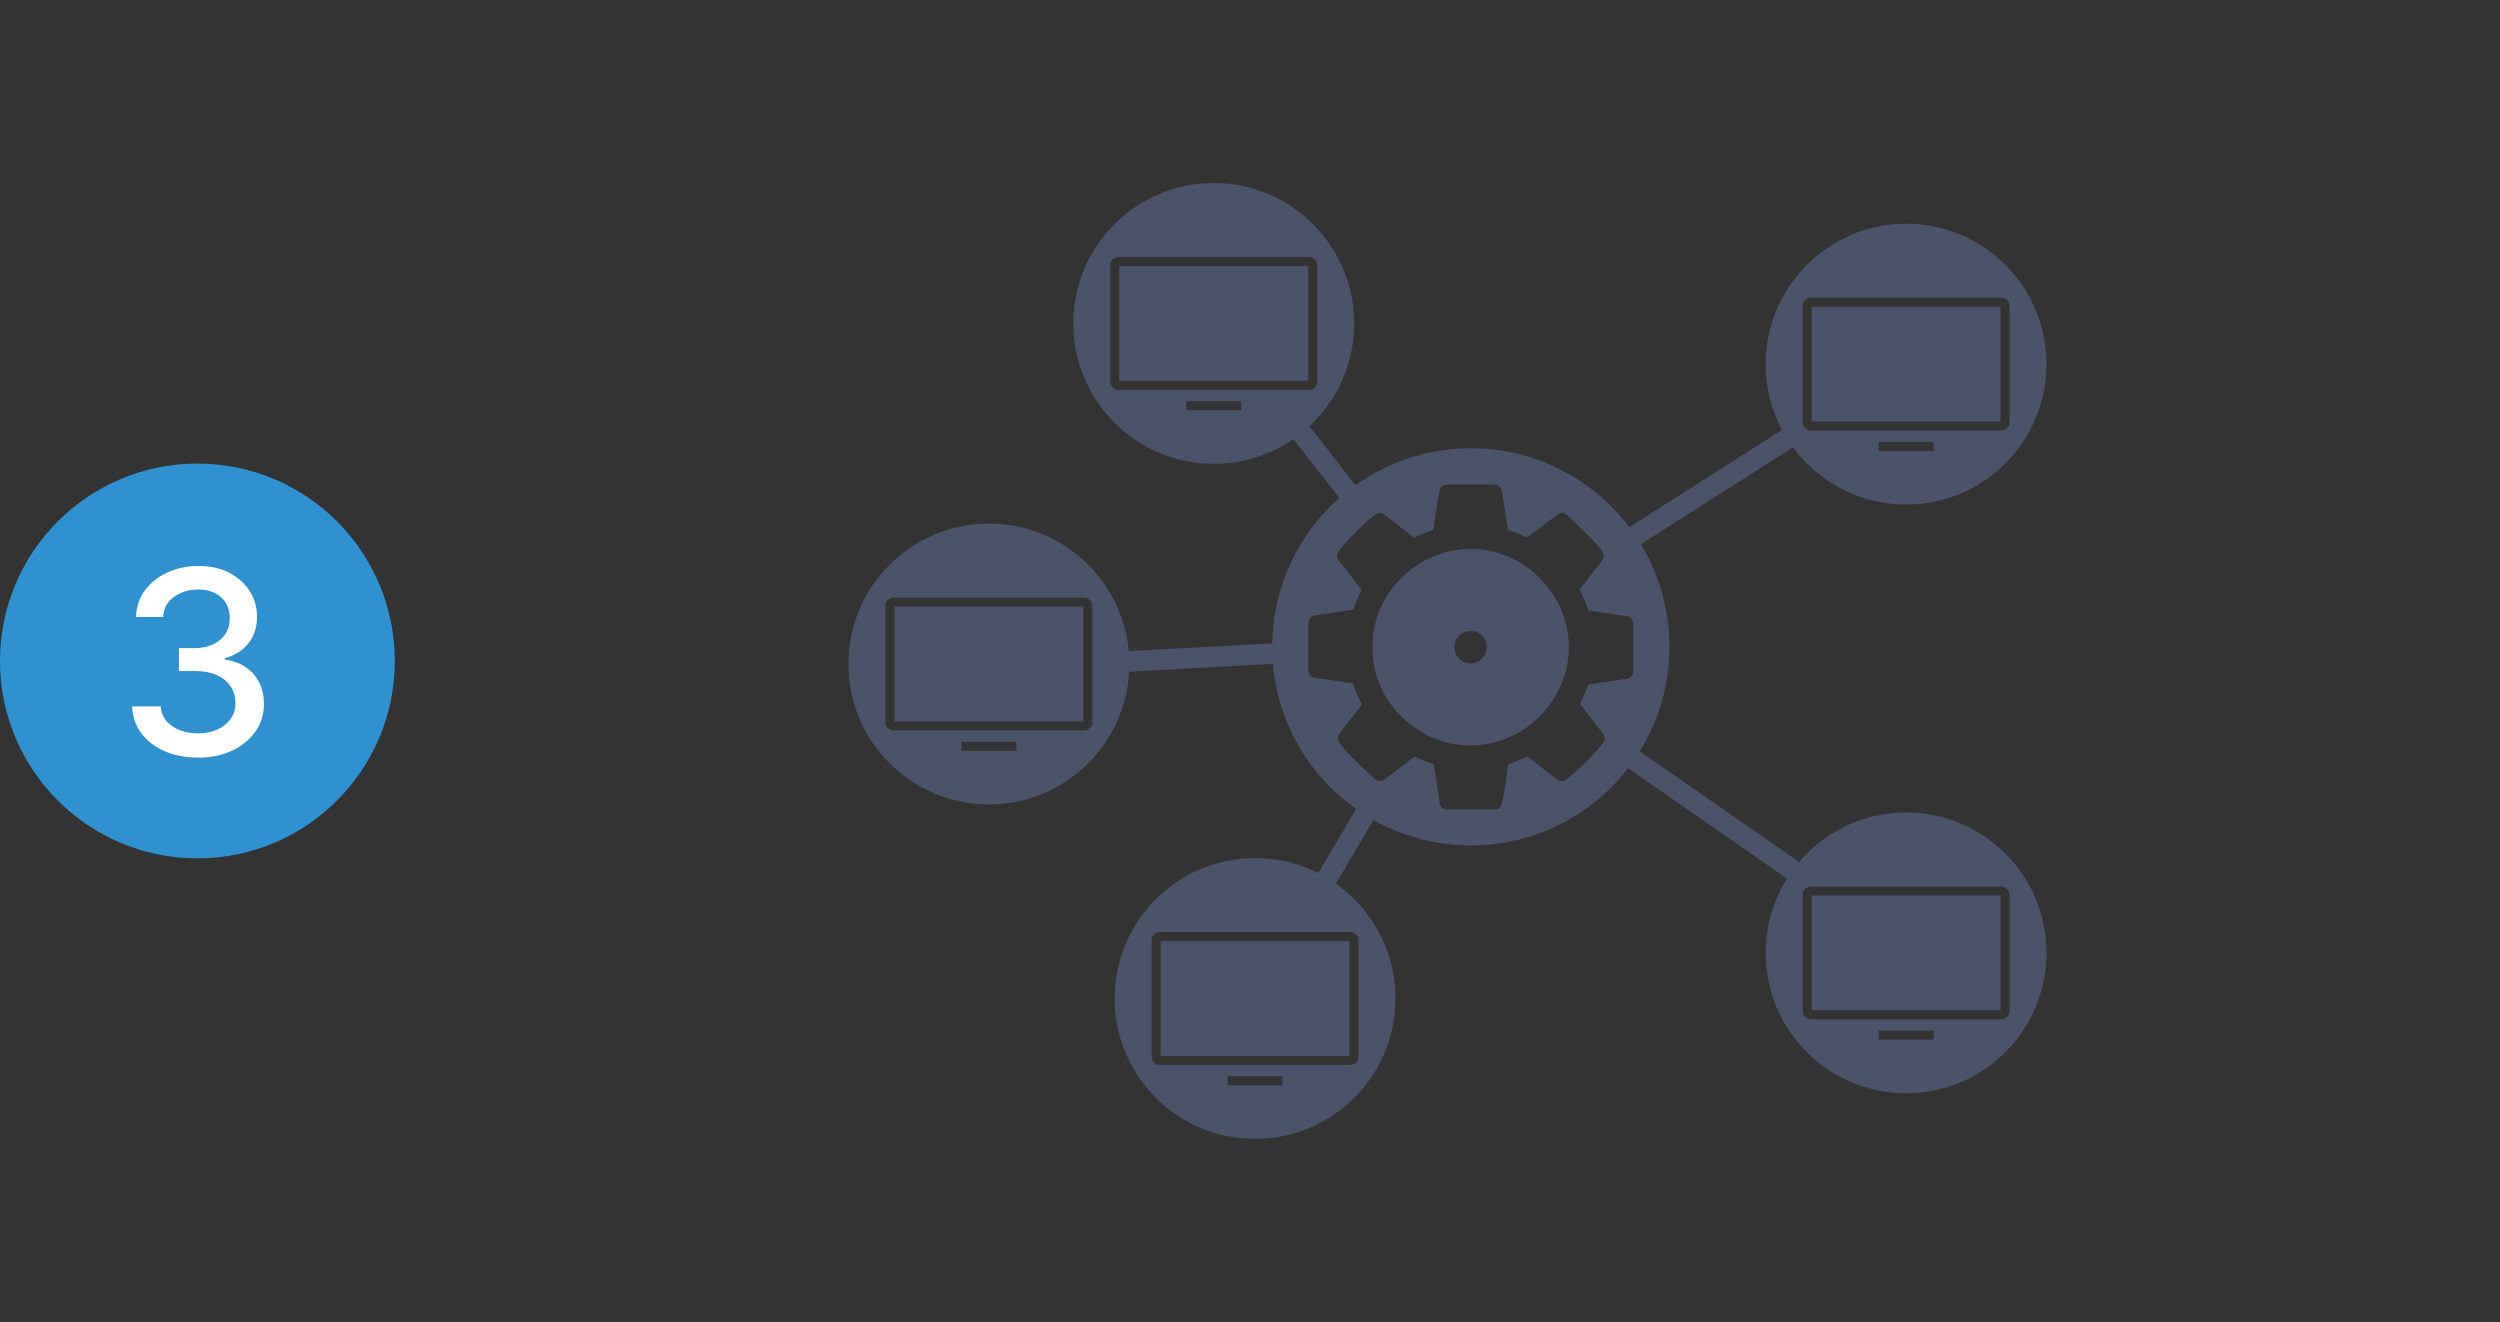
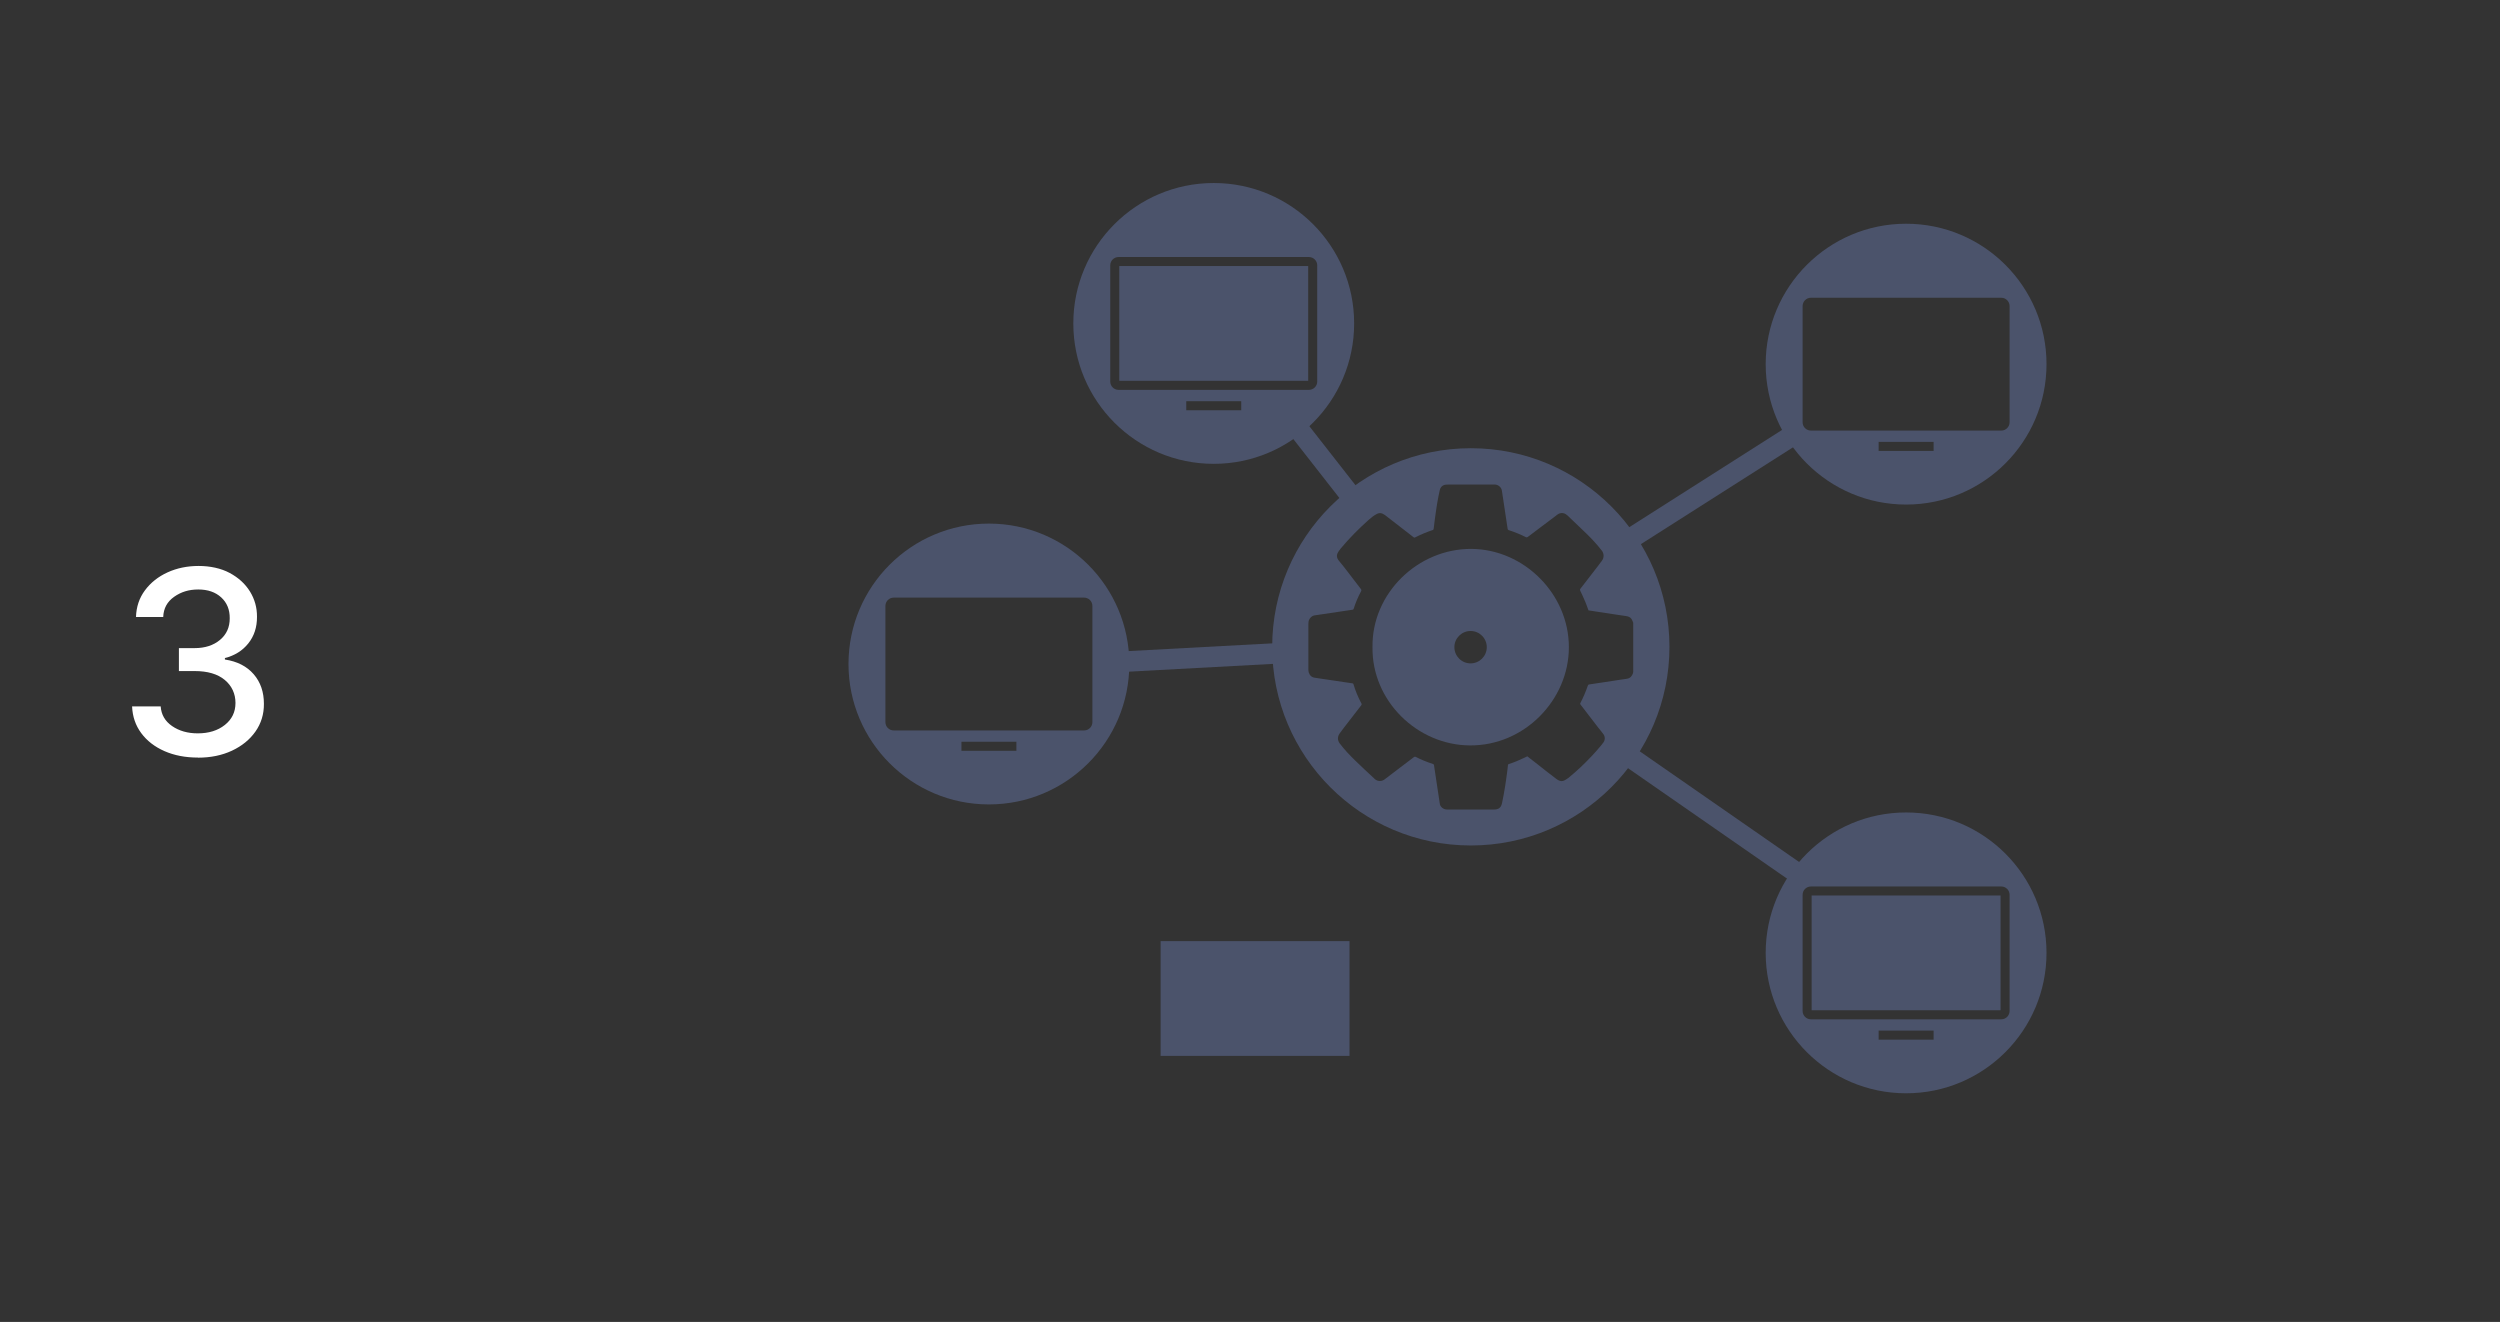
<svg xmlns="http://www.w3.org/2000/svg" id="Layer_1" viewBox="0 0 730 386">
  <rect x="0" y="0" width="730" height="386" fill="#333333" stroke="none" />
  <defs>
    <style>.cls-1{fill:none;stroke:#4b536b;stroke-miterlimit:10;stroke-width:6px;}.cls-2{fill:#fff;}.cls-3{fill:#3091d0;}.cls-4{fill:#4b536b;}</style>
  </defs>
  <g>
-     <circle class="cls-3" cx="57.64" cy="193" r="57.64" />
    <path class="cls-2" d="M57.8,221.21c-3.67,0-6.93-.63-9.79-1.89-2.86-1.26-5.11-3.01-6.77-5.25-1.66-2.24-2.55-4.84-2.67-7.81h8.35c.16,2.41,1.27,4.33,3.33,5.75,2.06,1.42,4.56,2.13,7.5,2.13,3.21,0,5.85-.82,7.91-2.46,2.07-1.64,3.1-3.78,3.1-6.42s-1.04-4.99-3.13-6.72c-2.08-1.73-5.01-2.59-8.79-2.59h-4.6v-6.7h4.6c3.01,0,5.48-.8,7.39-2.39,1.92-1.6,2.86-3.71,2.85-6.33,.02-2.52-.81-4.55-2.49-6.09s-3.91-2.31-6.69-2.31-5.03,.71-7.06,2.14c-2.03,1.43-3.09,3.39-3.18,5.89h-7.95c.09-2.96,.96-5.56,2.62-7.79s3.85-3.98,6.58-5.23c2.73-1.25,5.76-1.88,9.1-1.88s6.52,.68,9.07,2.05c2.55,1.37,4.52,3.17,5.91,5.41,1.38,2.24,2.07,4.7,2.05,7.38,.02,3.05-.83,5.64-2.53,7.77s-3.98,3.56-6.84,4.28v.43c3.62,.55,6.42,1.99,8.42,4.31,2,2.32,2.98,5.21,2.97,8.65,.02,3.01-.81,5.71-2.47,8.07-1.67,2.37-3.96,4.23-6.86,5.59-2.91,1.36-6.22,2.04-9.92,2.04Z" />
  </g>
  <g>
    <g>
-       <rect class="cls-4" x="529" y="89.57" width="55.16" height="33.51" />
      <path class="cls-4" d="M556.58,65.33c-22.64,0-41,18.36-41,41s18.36,41,41,41,41-18.36,41-41-18.36-41-41-41Zm8.03,66.35h-16.05v-2.65h16.05v2.65Zm19.76-5.95h-55.58c-1.34,0-2.43-1.09-2.43-2.43v-33.93c0-1.34,1.09-2.43,2.43-2.43h55.58c1.34,0,2.43,1.09,2.43,2.43v33.93c0,1.34-1.09,2.43-2.43,2.43Z" />
    </g>
    <g>
      <rect class="cls-4" x="326.83" y="77.68" width="55.16" height="33.51" />
      <path class="cls-4" d="M354.41,53.44c-22.64,0-41,18.36-41,41s18.36,41,41,41,41-18.36,41-41-18.36-41-41-41Zm8.03,66.35h-16.05v-2.65h16.05v2.65Zm19.76-5.95h-55.58c-1.34,0-2.43-1.09-2.43-2.43v-33.93c0-1.34,1.09-2.43,2.43-2.43h55.58c1.34,0,2.43,1.09,2.43,2.43v33.93c0,1.34-1.09,2.43-2.43,2.43Z" />
    </g>
    <line class="cls-1" x1="374.71" y1="119.58" x2="396.41" y2="147.33" />
    <line class="cls-1" x1="325.48" y1="193.34" x2="375.75" y2="190.63" />
    <line class="cls-1" x1="472.97" y1="159.26" x2="523.62" y2="127.02" />
    <line class="cls-1" x1="472.97" y1="218.99" x2="525.52" y2="255.48" />
-     <line class="cls-1" x1="385.25" y1="260.28" x2="400.72" y2="234.11" />
    <path class="cls-4" d="M429.48,130.88c-32.03,0-58,25.97-58,58s25.97,58,58,58,58-25.97,58-58-25.97-58-58-58Zm47.38,65.6c-.27,.86-.77,1.54-1.73,1.71-.66,.11-1.32,.19-1.99,.29-1.52,.23-3.06,.47-4.58,.7-1.51,.23-3.02,.47-4.52,.68-.21,.03-.3,.1-.37,.29-.62,1.76-1.32,3.48-2.19,5.12-.11,.21-.07,.33,.05,.49,1.72,2.22,3.43,4.47,5.16,6.71,.49,.63,1.04,1.25,1.51,1.91,.55,.77,.51,1.74-.03,2.45-.19,.27-.41,.53-.63,.81-1.87,2.3-3.95,4.43-6.09,6.47-1.12,1.07-2.32,2.06-3.5,3.06-.19,.16-.42,.29-.64,.42-1,.65-1.73,.71-2.91-.18-1.76-1.3-3.44-2.67-5.16-4.02-1.08-.85-2.17-1.7-3.27-2.55-.32,.16-.62,.3-.92,.45-1.45,.71-2.94,1.32-4.47,1.81-.16,.04-.25,.11-.26,.3-.03,.48-.09,.99-.16,1.48-.22,1.56-.4,3.13-.66,4.69-.26,1.67-.58,3.33-.92,4.99-.29,1.3-1,1.82-2.32,1.82h-13.48c-.14,0-.29,0-.44-.01-.89-.06-1.77-.77-1.9-1.58-.1-.51-.15-1.01-.23-1.51-.25-1.65-.49-3.28-.74-4.91-.25-1.65-.51-3.28-.74-4.91-.04-.21-.09-.31-.32-.38-1.71-.56-3.4-1.23-5.02-2.07-.19-.1-.33-.08-.51,.05-2.87,2.18-5.73,4.36-8.6,6.54-.85,.64-2.06,.6-2.84-.12-1.91-1.78-3.83-3.57-5.7-5.38-1.62-1.58-3.17-3.2-4.53-5.01-.69-.92-.7-1.99-.03-2.92,.39-.56,.8-1.11,1.22-1.65,1.69-2.21,3.39-4.39,5.09-6.58,.14-.18,.16-.33,.04-.54-.96-1.8-1.74-3.66-2.32-5.62-.05-.17-.11-.21-.27-.24-1.97-.29-3.94-.59-5.9-.88-1.69-.25-3.37-.52-5.06-.75-.93-.12-1.52-.64-1.81-1.51-.1-.29-.12-.62-.12-.92v-13.32c0-.19,.01-.38,.04-.58,.11-.89,.86-1.73,1.71-1.88,.63-.11,1.28-.19,1.92-.29,1.66-.25,3.32-.49,4.99-.74,1.4-.22,2.81-.43,4.23-.63,.19-.03,.29-.1,.34-.29,.56-1.8,1.3-3.51,2.19-5.17,.09-.21,.09-.33-.04-.52-1.58-2.04-3.14-4.1-4.72-6.16-.55-.73-1.15-1.41-1.72-2.13-.76-.93-.8-1.76-.12-2.76,.18-.29,.38-.56,.6-.82,2.51-3.02,5.28-5.79,8.2-8.41,.74-.66,1.52-1.28,2.41-1.73,.54-.27,1.07-.3,1.6-.07,.32,.15,.63,.34,.92,.56,2.73,2.11,5.46,4.23,8.19,6.35,.15,.12,.26,.12,.44,.03,1.63-.85,3.34-1.55,5.07-2.13,.25-.08,.32-.21,.34-.44,.09-.82,.18-1.65,.3-2.47,.22-1.62,.44-3.26,.71-4.88,.21-1.3,.48-2.61,.77-3.89,.2-.89,.78-1.44,1.7-1.59,.25-.03,.5-.03,.75-.03h13.69c.99,.04,1.87,.85,1.99,1.78,.09,.7,.21,1.4,.32,2.08l.68,4.53c.23,1.52,.47,3.06,.69,4.58,.03,.19,.12,.26,.27,.32,1.73,.56,3.4,1.23,5.04,2.06,.22,.11,.34,.1,.55-.05,2.76-2.09,5.51-4.16,8.27-6.23,.25-.19,.49-.41,.77-.54,.97-.43,1.85-.19,2.59,.51,1.89,1.8,3.78,3.58,5.64,5.4,1.56,1.54,3.06,3.15,4.39,4.89,.64,.84,.66,2.05,0,2.91-.44,.58-.86,1.17-1.3,1.73-1.67,2.17-3.33,4.33-5.02,6.5-.12,.17-.11,.29-.03,.47,.52,1.11,1.04,2.22,1.52,3.36,.34,.8,.6,1.62,.91,2.43,.85,.14,1.7,.26,2.56,.4,1.54,.25,3.09,.48,4.64,.71,1.26,.19,2.52,.38,3.78,.56,.67,.1,1.26,.31,1.63,.92,.19,.32,.3,.67,.45,1.02v14.44s-.04,.09-.06,.15Z" />
    <path class="cls-4" d="M429.67,160.28c-15.58-.1-29.12,12.9-28.9,28.68-.22,15.73,13.1,28.61,28.41,28.7,15.98,.13,28.93-13.32,28.93-28.65,.03-15.53-13.07-28.61-28.43-28.73Zm-.26,33.43c-2.61,0-4.73-2.12-4.73-4.73s2.12-4.73,4.73-4.73,4.73,2.12,4.73,4.73-2.12,4.73-4.73,4.73Z" />
    <g>
-       <rect class="cls-4" x="261.18" y="177.14" width="55.16" height="33.51" />
      <path class="cls-4" d="M288.76,152.89c-22.64,0-41,18.36-41,41s18.36,41,41,41,41-18.36,41-41-18.36-41-41-41Zm8.03,66.35h-16.05v-2.65h16.05v2.65Zm19.76-5.95h-55.58c-1.34,0-2.43-1.09-2.43-2.43v-33.93c0-1.34,1.09-2.43,2.43-2.43h55.58c1.34,0,2.43,1.09,2.43,2.43v33.93c0,1.34-1.09,2.43-2.43,2.43Z" />
    </g>
    <g>
      <rect class="cls-4" x="338.9" y="274.81" width="55.16" height="33.51" />
-       <path class="cls-4" d="M366.48,250.56c-22.64,0-41,18.36-41,41s18.36,41,41,41,41-18.36,41-41-18.36-41-41-41Zm8.03,66.35h-16.05v-2.65h16.05v2.65Zm19.76-5.95h-55.58c-1.34,0-2.43-1.09-2.43-2.43v-33.93c0-1.34,1.09-2.43,2.43-2.43h55.58c1.34,0,2.43,1.09,2.43,2.43v33.93c0,1.34-1.09,2.43-2.43,2.43Z" />
    </g>
    <g>
      <rect class="cls-4" x="529" y="261.48" width="55.16" height="33.51" />
      <path class="cls-4" d="M556.58,237.24c-22.64,0-41,18.36-41,41s18.36,41,41,41,41-18.36,41-41-18.36-41-41-41Zm8.03,66.35h-16.05v-2.65h16.05v2.65Zm19.76-5.95h-55.58c-1.34,0-2.43-1.09-2.43-2.43v-33.93c0-1.34,1.09-2.43,2.43-2.43h55.58c1.34,0,2.43,1.09,2.43,2.43v33.93c0,1.34-1.09,2.43-2.43,2.43Z" />
    </g>
  </g>
</svg>